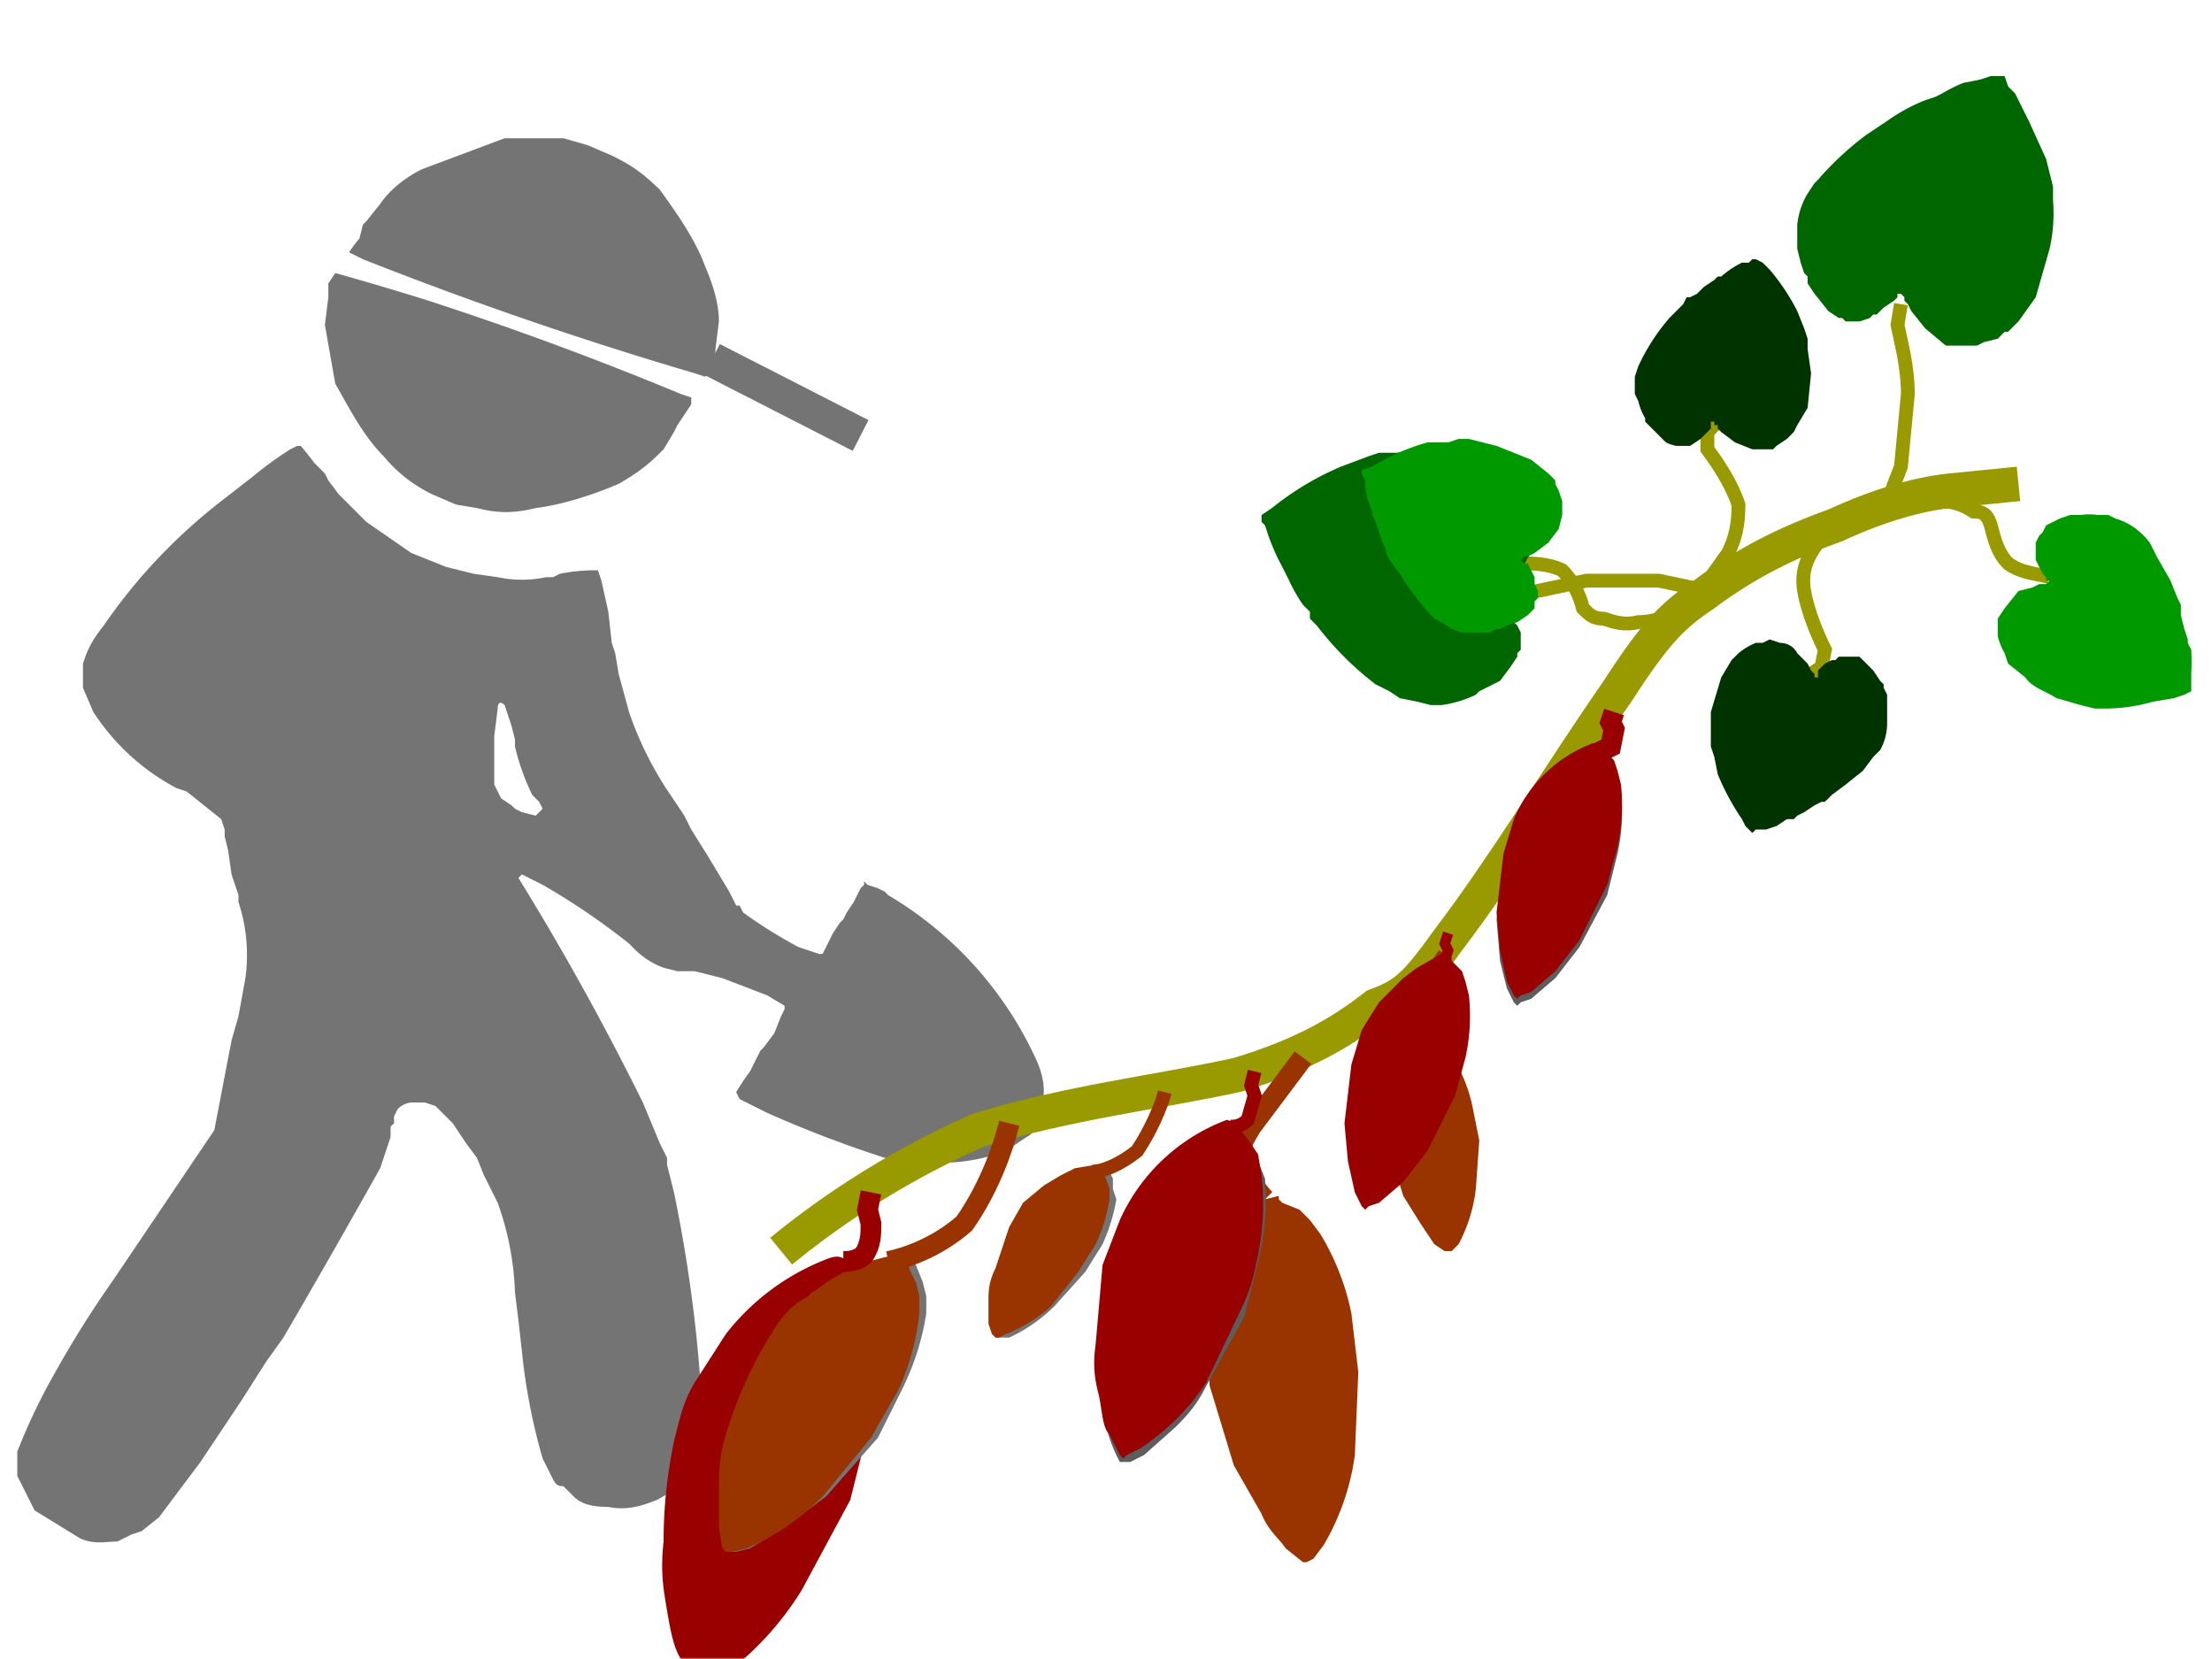
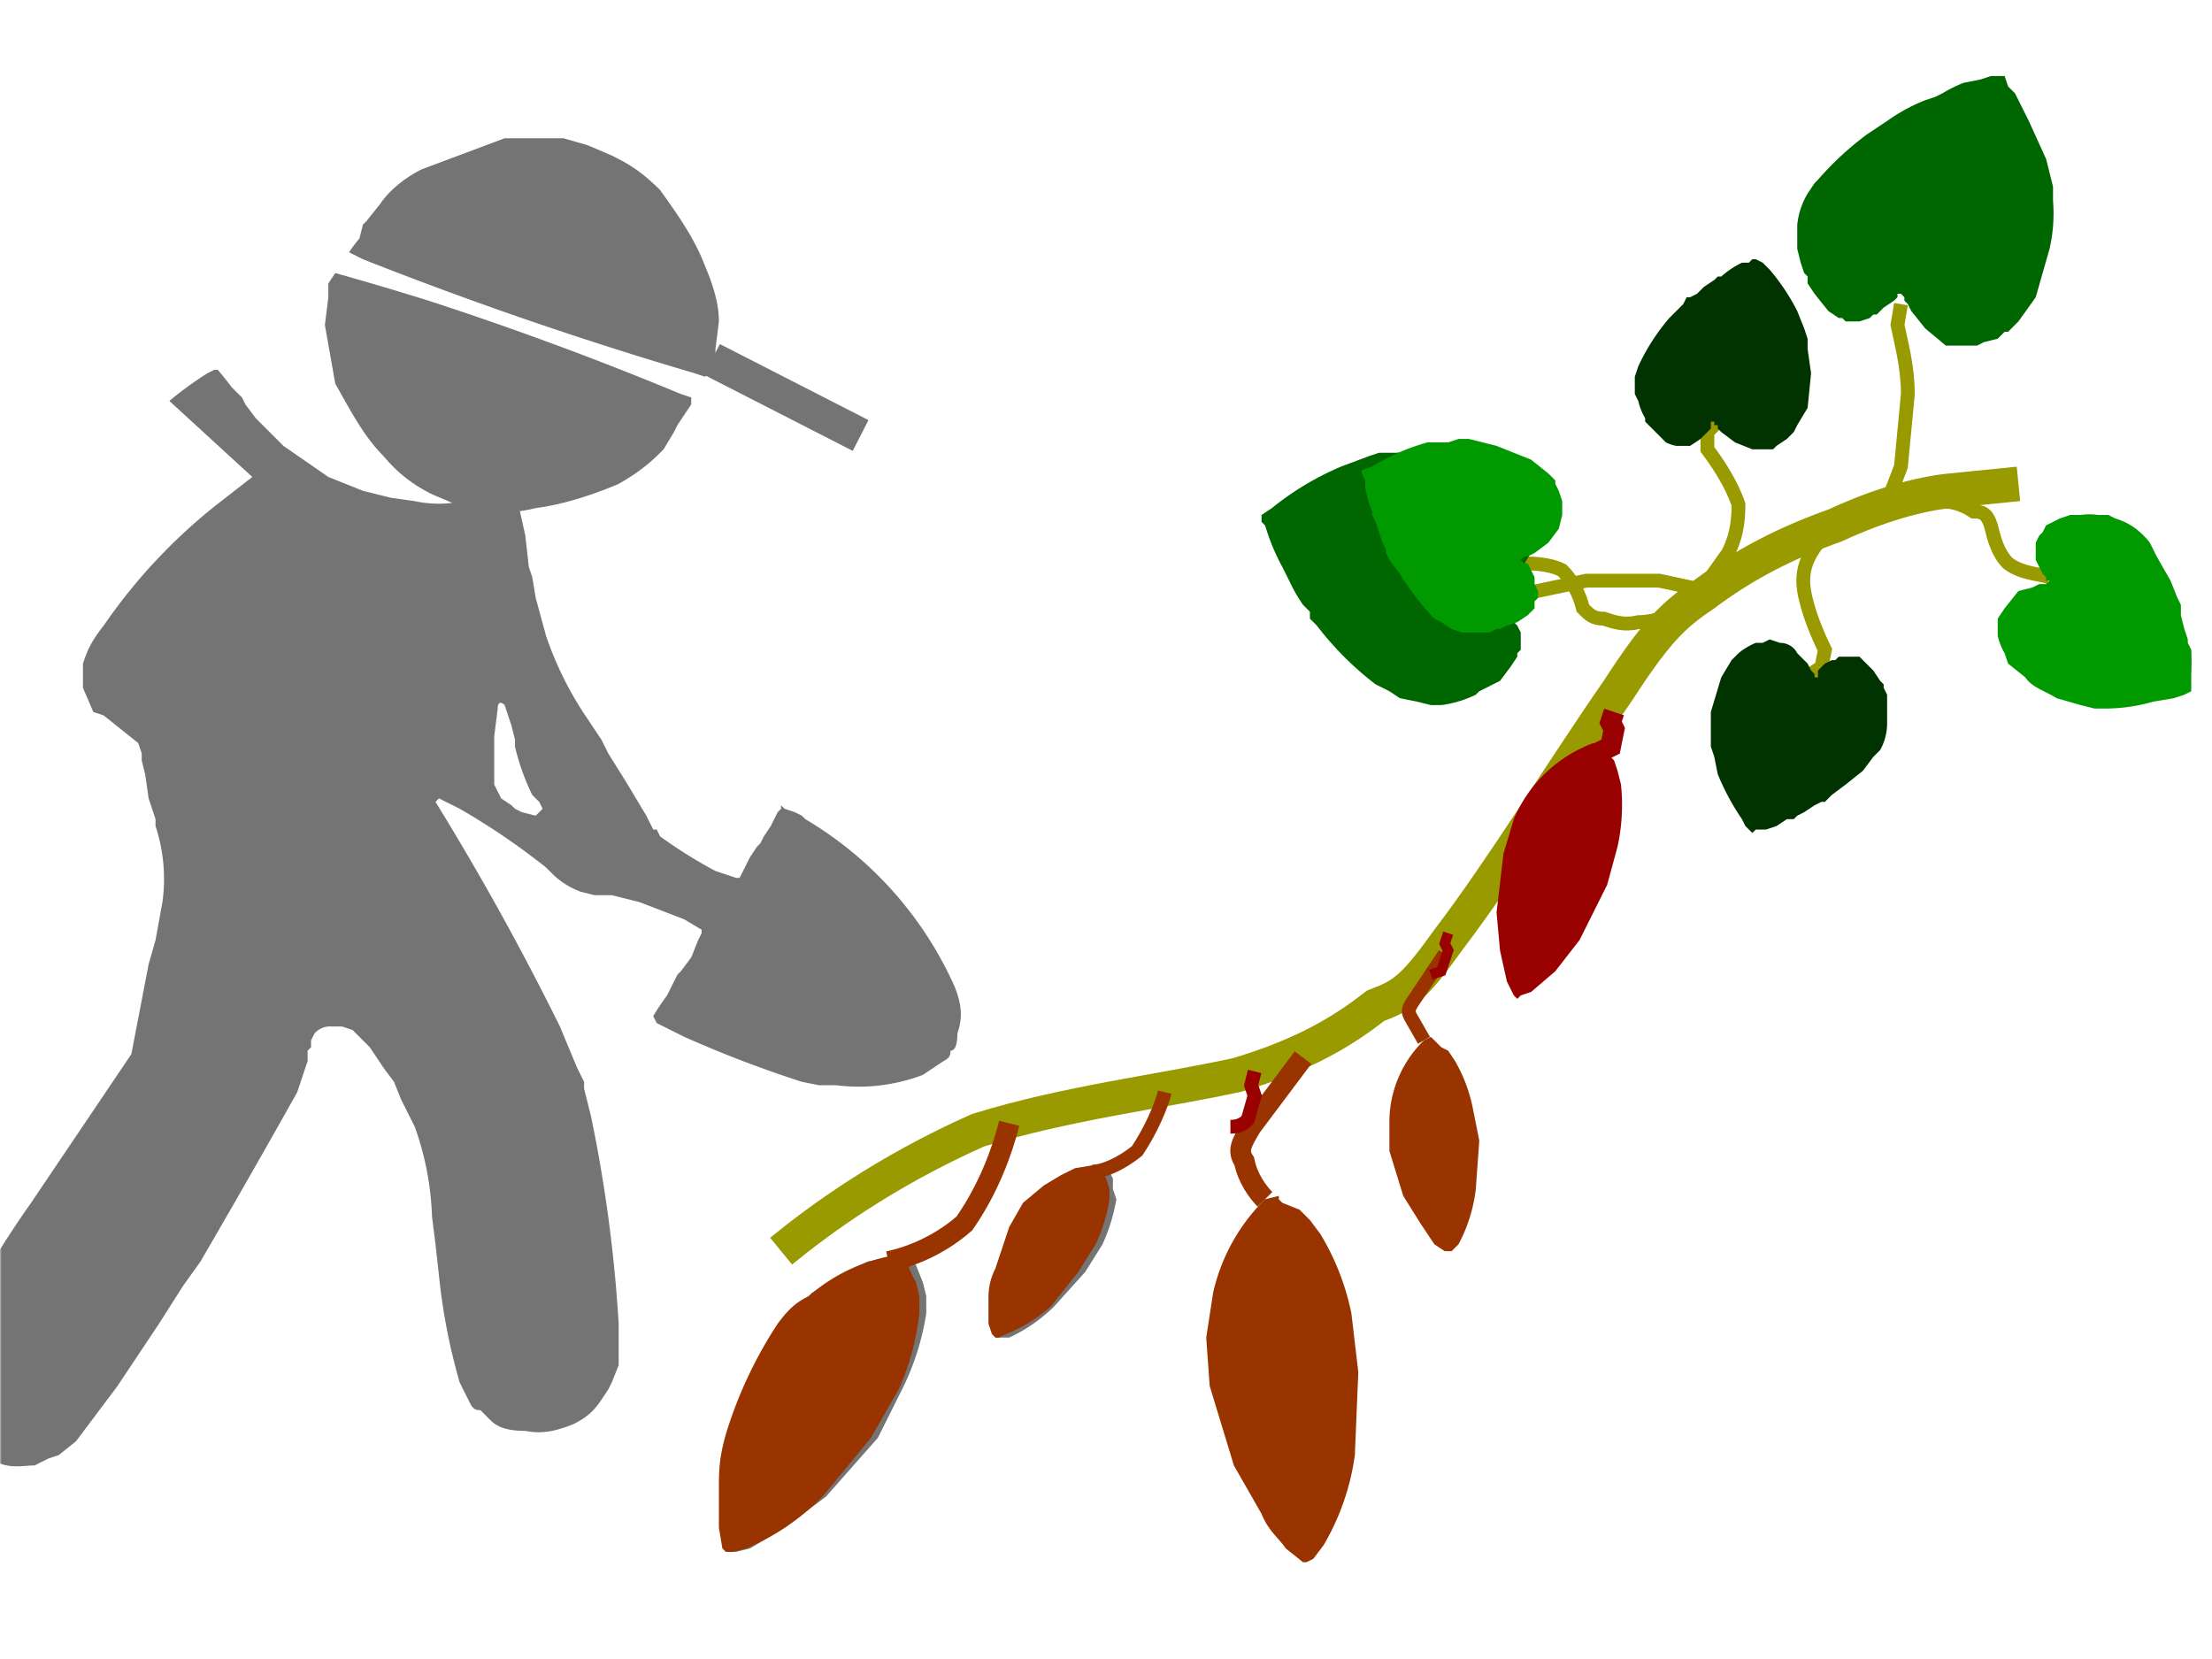
<svg xmlns="http://www.w3.org/2000/svg" image-rendering="optimizeSpeed" baseProfile="basic" viewBox="0 0 640 480">
  <defs>
    <mask id="a">
      <path fill="#FFF" d="M0 0h640v480H0z" />
    </mask>
  </defs>
  <g mask="url(#a)">
-     <path fill="#747474" d="M207 101l1-8c0-4-1-9-4-16-3-8-8-15-13-22-6-6-10-8-14-10l-7-3-7-2h-17l-24 9c-6 3-10 7-12 10l-4 5-1 1-1 4a37 37 0 00-3 4l4 2a1126 1126 0 0096 33l3 1 1-1 2-3v-3-1zM95 86l-1 8 3 17c4 7 8 15 14 21 5 6 10 9 14 11l7 3 6 1c4 1 9 2 17 0 8-1 17-4 24-7 7-4 10-7 13-10l3-5 1-2 2-3 2-3v-2l-3-1a985 985 0 00-73-27 944 944 0 00-27-8l-2 3v4zM73 138l-9 7a160 160 0 00-34 36c-4 5-5 8-6 11v4 3l3 7a65 65 0 0024 22l3 1 5 4 5 4 1 3v2l1 4 1 7 2 6v2a49 49 0 012 22l-2 11-2 7-5 26-29 43a305 305 0 00-17 27 175 175 0 00-11 23v7l5 10 13 8c4 2 8 1 11 1l4-2 3-1 5-4 12-16 12-18 7-11 5-7a3372 3372 0 0028-49l1-3 2-6v-3l1-1v-2l1-2a6 6 0 015-2h3l3 1 5 5 4 6 3 4 2 5 4 8a85 85 0 015 26l1 8 1 9a175 175 0 006 31l3 6c1 2 2 2 3 2l3 3c2 2 5 3 10 3 5 1 9 0 14-2 4-2 6-4 8-7l2-3 1-2 2-5v-12a418 418 0 00-8-60l-2-8v-2l-2-4-5-12a793 793 0 00-36-65l1-1 6 3a203 203 0 0125 17l2 2a23 23 0 008 5l4 1h5l8 2 13 5 5 3v1l-1 2-2 5-3 4-1 1-1 2-2 4a68 68 0 00-4 6l1 2 8 4a342 342 0 0034 13l5 1h5a52 52 0 0025-3l6-4c2-1 2-2 2-3 1 0 2-1 2-5 1-3 2-7-1-14a107 107 0 00-43-48l-1-1-2-1-3-1-1-1v1l-1 1-2 4-2 3-1 2-1 1-2 3-2 4-1 2h-1l-6-2a137 137 0 01-16-10l-1-2h-1l-2-4-6-10-5-8-2-4-4-6a99 99 0 01-12-24l-3-11-1-6-1-3-1-9-2-9-1-3h-2a56 56 0 00-9 1l-2 1h-2a34 34 0 01-14 0l-7-1-4-1-4-1-10-4-13-9-8-8-3-4-1-2-3-3a84 84 0 00-4-5h-1l-2 1a104 104 0 00-11 8zm81 92l2 2 1 2-2 2-4-1-2-1-1-1-3-2-2-4v-6-3-5l1-8c0-2 1-2 2-1l2 6 1 4v2a66 66 0 005 14zM319 337l-6 1-4 2-6 3-5 5-5 7a69 69 0 00-6 22l1 6v4h4a46 46 0 0013-9l9-10 5-8a53 53 0 004-13l-1-3v-3l-1-2-1-1 1-1h-2z" />
+     <path fill="#747474" d="M207 101l1-8c0-4-1-9-4-16-3-8-8-15-13-22-6-6-10-8-14-10l-7-3-7-2h-17l-24 9c-6 3-10 7-12 10l-4 5-1 1-1 4a37 37 0 00-3 4l4 2a1126 1126 0 0096 33l3 1 1-1 2-3v-3-1zM95 86l-1 8 3 17c4 7 8 15 14 21 5 6 10 9 14 11l7 3 6 1c4 1 9 2 17 0 8-1 17-4 24-7 7-4 10-7 13-10l3-5 1-2 2-3 2-3v-2l-3-1a985 985 0 00-73-27 944 944 0 00-27-8l-2 3v4zM73 138l-9 7a160 160 0 00-34 36c-4 5-5 8-6 11v4 3l3 7l3 1 5 4 5 4 1 3v2l1 4 1 7 2 6v2a49 49 0 012 22l-2 11-2 7-5 26-29 43a305 305 0 00-17 27 175 175 0 00-11 23v7l5 10 13 8c4 2 8 1 11 1l4-2 3-1 5-4 12-16 12-18 7-11 5-7a3372 3372 0 0028-49l1-3 2-6v-3l1-1v-2l1-2a6 6 0 015-2h3l3 1 5 5 4 6 3 4 2 5 4 8a85 85 0 015 26l1 8 1 9a175 175 0 006 31l3 6c1 2 2 2 3 2l3 3c2 2 5 3 10 3 5 1 9 0 14-2 4-2 6-4 8-7l2-3 1-2 2-5v-12a418 418 0 00-8-60l-2-8v-2l-2-4-5-12a793 793 0 00-36-65l1-1 6 3a203 203 0 0125 17l2 2a23 23 0 008 5l4 1h5l8 2 13 5 5 3v1l-1 2-2 5-3 4-1 1-1 2-2 4a68 68 0 00-4 6l1 2 8 4a342 342 0 0034 13l5 1h5a52 52 0 0025-3l6-4c2-1 2-2 2-3 1 0 2-1 2-5 1-3 2-7-1-14a107 107 0 00-43-48l-1-1-2-1-3-1-1-1v1l-1 1-2 4-2 3-1 2-1 1-2 3-2 4-1 2h-1l-6-2a137 137 0 01-16-10l-1-2h-1l-2-4-6-10-5-8-2-4-4-6a99 99 0 01-12-24l-3-11-1-6-1-3-1-9-2-9-1-3h-2a56 56 0 00-9 1l-2 1h-2a34 34 0 01-14 0l-7-1-4-1-4-1-10-4-13-9-8-8-3-4-1-2-3-3a84 84 0 00-4-5h-1l-2 1a104 104 0 00-11 8zm81 92l2 2 1 2-2 2-4-1-2-1-1-1-3-2-2-4v-6-3-5l1-8c0-2 1-2 2-1l2 6 1 4v2a66 66 0 005 14zM319 337l-6 1-4 2-6 3-5 5-5 7a69 69 0 00-6 22l1 6v4h4a46 46 0 0013-9l9-10 5-8a53 53 0 004-13l-1-3v-3l-1-2-1-1 1-1h-2z" />
    <path fill="#930" d="M412 301a33 33 0 00-10 23v9l4 13 5 8 4 6 3 2h2l2-2a45 45 0 005-16l1-14-2-10a45 45 0 00-5-13l-2-3-2-1-2-2-1-1-2 1zM366 347a55 55 0 00-15 27l-2 13 1 14 7 23 8 14c2 5 5 7 7 10l5 4h1l2-1 3-4a70 70 0 009-26l1-24-2-17a72 72 0 00-9-23l-3-4-3-3-5-2-1-1v-1l-4 1z" />
    <path fill="none" stroke="#990" stroke-width="10" d="M584 140l-20 2c-9 1-20 4-33 10-14 5-26 11-38 20-9 6-14 11-25 28-16 23-33 51-49 72-10 14-13 16-21 19-9 7-20 14-40 20-23 5-49 8-75 16-27 12-46 26-57 35" />
    <path fill="none" stroke="#990" stroke-width="4" d="M545 148l5-13 2-21c0-8-2-15-3-20l1-6M494 171l-14-3h-21l-19 4h-7" />
    <path fill="none" stroke="#990" stroke-width="4" d="M440 163c3 0 8 0 12 2 3 3 5 7 6 11 2 2 3 3 6 3 3 1 6 2 10 1 5 0 9-2 11-3M593 167c-3-1-8-1-12-4-3-3-4-7-5-11-1-3-2-4-5-4-3-2-6-3-10-3l-11 2M495 167l5-7c2-4 3-8 3-14-2-6-6-12-9-16v-5l3-3M532 151l-6 6c-3 4-5 8-4 14s4 13 6 17l-1 5-3 2" />
    <path fill="#060" d="M581 96l3-3 5-7 4-14a46 46 0 001-14v-4l-2-8-5-11-4-8-2-2-1-3h-2-2l-3 1-5 1a44 44 0 00-6 3l-2 1-3 1a52 52 0 00-11 6l-6 4a89 89 0 00-14 13l-1 1-2 3a22 22 0 00-3 9v7l1 4 1 3 1 1v2l2 3 4 5 3 2h1l1 1h4l3-1 1-1h1l2-2 3-2 1-1v-1h1v-1 1l1 1v1l1 1 1 2 4 5 6 5h9l2-1 4-1 2-2h1zM438 140l-2-2-8-4-14-4-10 1h-5l-3 1-8 3a84 84 0 00-20 12l-3 2v2l1 1 1 3a60 60 0 004 9l1 2 1 2a47 47 0 004 7l2 2v2l2 2a91 91 0 0017 17l2 1 2 1 3 2 5 1 4 1h3a32 32 0 0010-3l1-1 2-1 4-2 3-4 2-3v-1l1-1v-2-3l-1-2-1-1-1-1a17 17 0 00-4-5l-1-1h-1-1l1-1 1-1h1l3-2 4-4 4-7v-5-3-1l-1-2-2-4-2-2-1-1z" />
    <path fill="#090" d="M450 139l-2-2-5-4-10-4-8-2h-3l-3 1h-6a62 62 0 00-16 7l-3 1v1l1 2v2a31 31 0 002 7v1l1 2 1 3 1 3 1 2v1l1 2 3 4a76 76 0 0010 13l2 1 3 2 3 1h8l2-1h1l2-1 3-1 3-2 2-2v-1-1l1-1v-2l-1-2v-1-1l-1-2-1-2h-1l-1-1h-1 1l1-1h1l2-1 4-3 3-4 1-4v-2-1-1l-1-3-1-2v-1zM580 189l1 3 5 4c2 3 6 4 9 6l7 2 4 1h2a50 50 0 0015-2l6-1 3-1 2-1v-2-1-2a75 75 0 000-7l-1-2v-1l-1-3-1-4v-2-1l-1-2-2-5-4-7-2-4a23 23 0 00-4-4 19 19 0 00-6-3l-2-1h-1-2a17 17 0 00-5 0h-3l-3 1-4 2-1 2-1 1-1 2v5l1 2 1 2 1 1v1h1l-1 1h-2l-2 1-4 1-4 5-2 3v5a19 19 0 002 5z" />
    <path fill="#030" d="M519 125l1-2 3-5 1-10-1-7v-3l-1-3-2-5a61 61 0 00-8-12l-2-2-2-1h-1l-1 1h-2a27 27 0 00-6 4h-1l-1 1-3 2-2 2-2 1h-1l-1 2-4 4a60 60 0 00-9 14l-1 3v5l1 2a17 17 0 002 5v1l1 1 2 2 3 3a11 11 0 003 1h4a76 76 0 003-2l1-1 2-2v-1-1h1v1h1v1l1 1 4 3 5 2h6l1-1 3-2 1-1 1-1zM503 189l-2 2-3 5-3 10v10l1 3 1 5a70 70 0 007 13l1 2 2 2 1-1h3l3-1 3-2h2l1-1 2-1 3-2 2-1h1l2-2 4-3 5-4 3-4 1-1 1-1a16 16 0 002-8v-2-1-2-3l-1-2v-1l-1-1-2-3-2-2-2-2h-1-1-4l-1 1h-1l-2 1-2 2v2h-1v-1l-1-1-1-2-3-3c-1-2-3-3-5-3l-3-1-2 1h-2a19 19 0 00-5 3z" />
    <path fill="#930" d="M317 337l-6 1-4 2-5 3-6 5-4 7-4 12c-2 4-2 7-2 9v7l1 3 1 1h1l2-1a42 42 0 0013-8l8-10 5-8a47 47 0 004-13v-3l-1-3-1-2v-1-1h-2z" />
    <path fill="none" stroke="#930" stroke-width="4" d="M337 316c-1 4-4 11-8 17-5 4-10 6-13 6M418 276l-8 12c-2 3-3 4-2 6l4 7" />
    <path fill="none" stroke="#930" stroke-width="6" d="M377 306l-15 20c-3 5-4 7-2 10 1 5 4 9 6 11" />
-     <path fill="#5d5d5d" d="M355 326l-9 5-6 4-8 8-7 11c-2 4-4 7-5 14l-3 22 2 16a43 43 0 005 17h3l4-2 9-8c3-3 6-6 9-12l11-20 4-16a74 74 0 002-24l-2-5-2-4-3-3v-2-1h-4z" />
-     <path fill="#900" d="M355 324a55 55 0 00-31 29l-5 13-2 23c-1 7 0 11 1 15 1 5 1 9 3 11l3 6 1 1 1-1 4-2a67 67 0 0019-19l10-21c3-6 4-11 5-16a74 74 0 001-23l-1-6-2-3-3-4-1-2s1 0 0 0l-3-1zM417 276l-7 4-4 3-7 7-5 8-3 10-2 17 1 11 2 9 2 4 1 1 1-1 3-1 7-6 7-9 8-16 3-11a56 56 0 001-18l-1-4-1-3-3-3v-1l-3-1zM240 364a68 68 0 00-30 22l-9 14c-3 5-4 9-6 17-2 10-3 19-3 29-1 9 0 14 1 20s2 11 4 14l3 8h4l5-3a89 89 0 0023-25l14-26 5-20a96 96 0 002-30c0-4-1-5-2-7l-2-4-4-5-1-2 1-1c-1-1-2-2-5-1z" />
    <path fill="#747474" d="M262 363l-11 2-6 3-10 6-9 9a126 126 0 00-15 33c-2 6-2 10-2 15v11l1 6 1 1h2l4-1 10-6 12-9 15-17 7-14a75 75 0 007-22v-5l-1-4-2-5-1-1 1-1-3-1z" />
    <path fill="#930" d="M260 363a51 51 0 00-26 12c-4 2-6 4-9 8a124 124 0 00-15 32c-2 7-2 11-2 16v11l1 6 1 1h2l4-1a69 69 0 0022-15l14-17 8-14a73 73 0 006-22v-5l-1-4-2-4v-2h1c-1-1-1-2-4-2z" />
    <path fill="none" stroke="#930" stroke-width="6" d="M292 325c-2 8-6 19-13 29-8 7-17 10-22 11" />
    <path fill="none" stroke="#900" stroke-width="4" d="M363 310l-1 4 1 3-2 7c-2 2-4 2-5 2" />
    <path fill="none" stroke="#900" stroke-width="3" d="M419 270l-1 3 1 2-2 6-3 1" />
-     <path fill="none" stroke="#900" stroke-width="6" d="M252 345l-1 5 1 4c0 3 0 6-2 9-2 2-5 2-6 2" />
-     <path fill="#5d5d5d" d="M462 218a41 41 0 00-23 21l-4 10-2 17 1 12 2 8 2 4 1 1 1-1 3-1 7-6 7-9 8-15 3-12a57 57 0 001-18l-1-4-1-2-2-3-1-2s1 0 0 0h-2z" />
    <path fill="#900" d="M461 215a40 40 0 00-23 22l-3 10-2 17 1 11 2 9 2 4 1 1 1-1 3-1 7-6 7-9 8-16 3-11a57 57 0 001-18l-1-4-1-3-3-3v-1l-3-1z" />
    <path fill="none" stroke="#900" stroke-width="6" d="M467 206l-1 3 1 2-1 5-4 2" />
    <path fill="none" stroke="#747474" stroke-width="10" d="M206 104l43 22" />
  </g>
</svg>